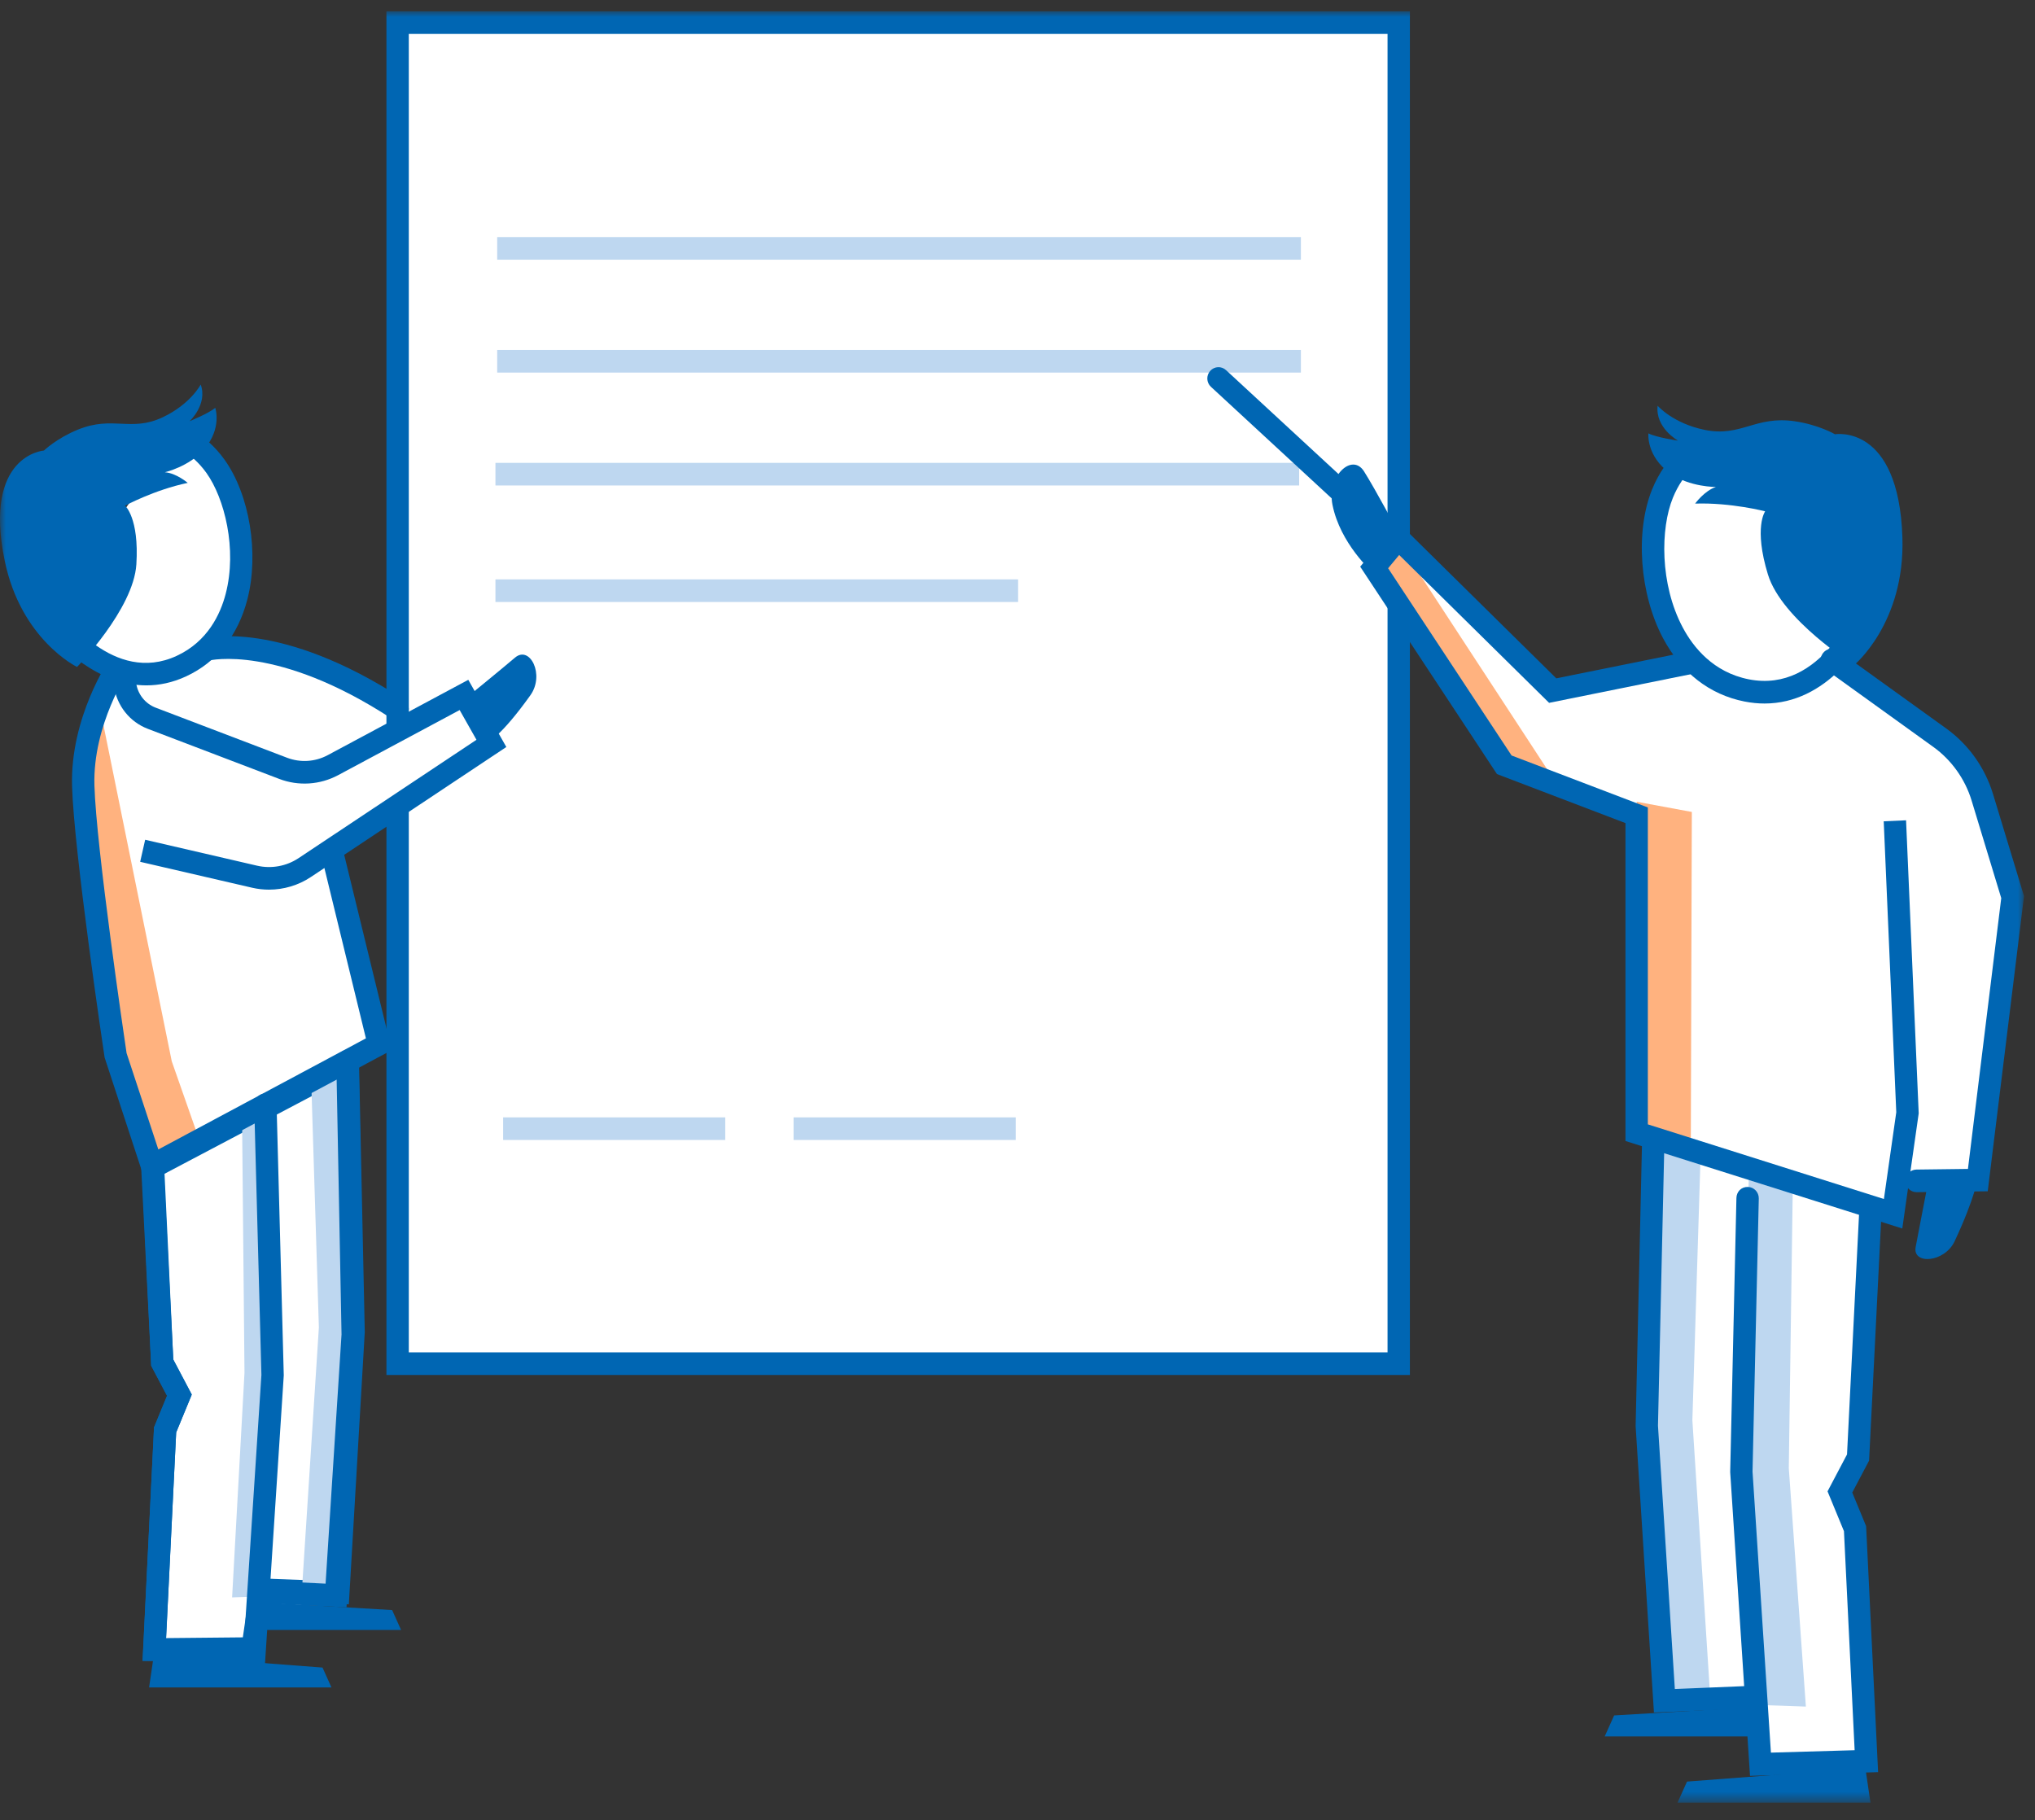
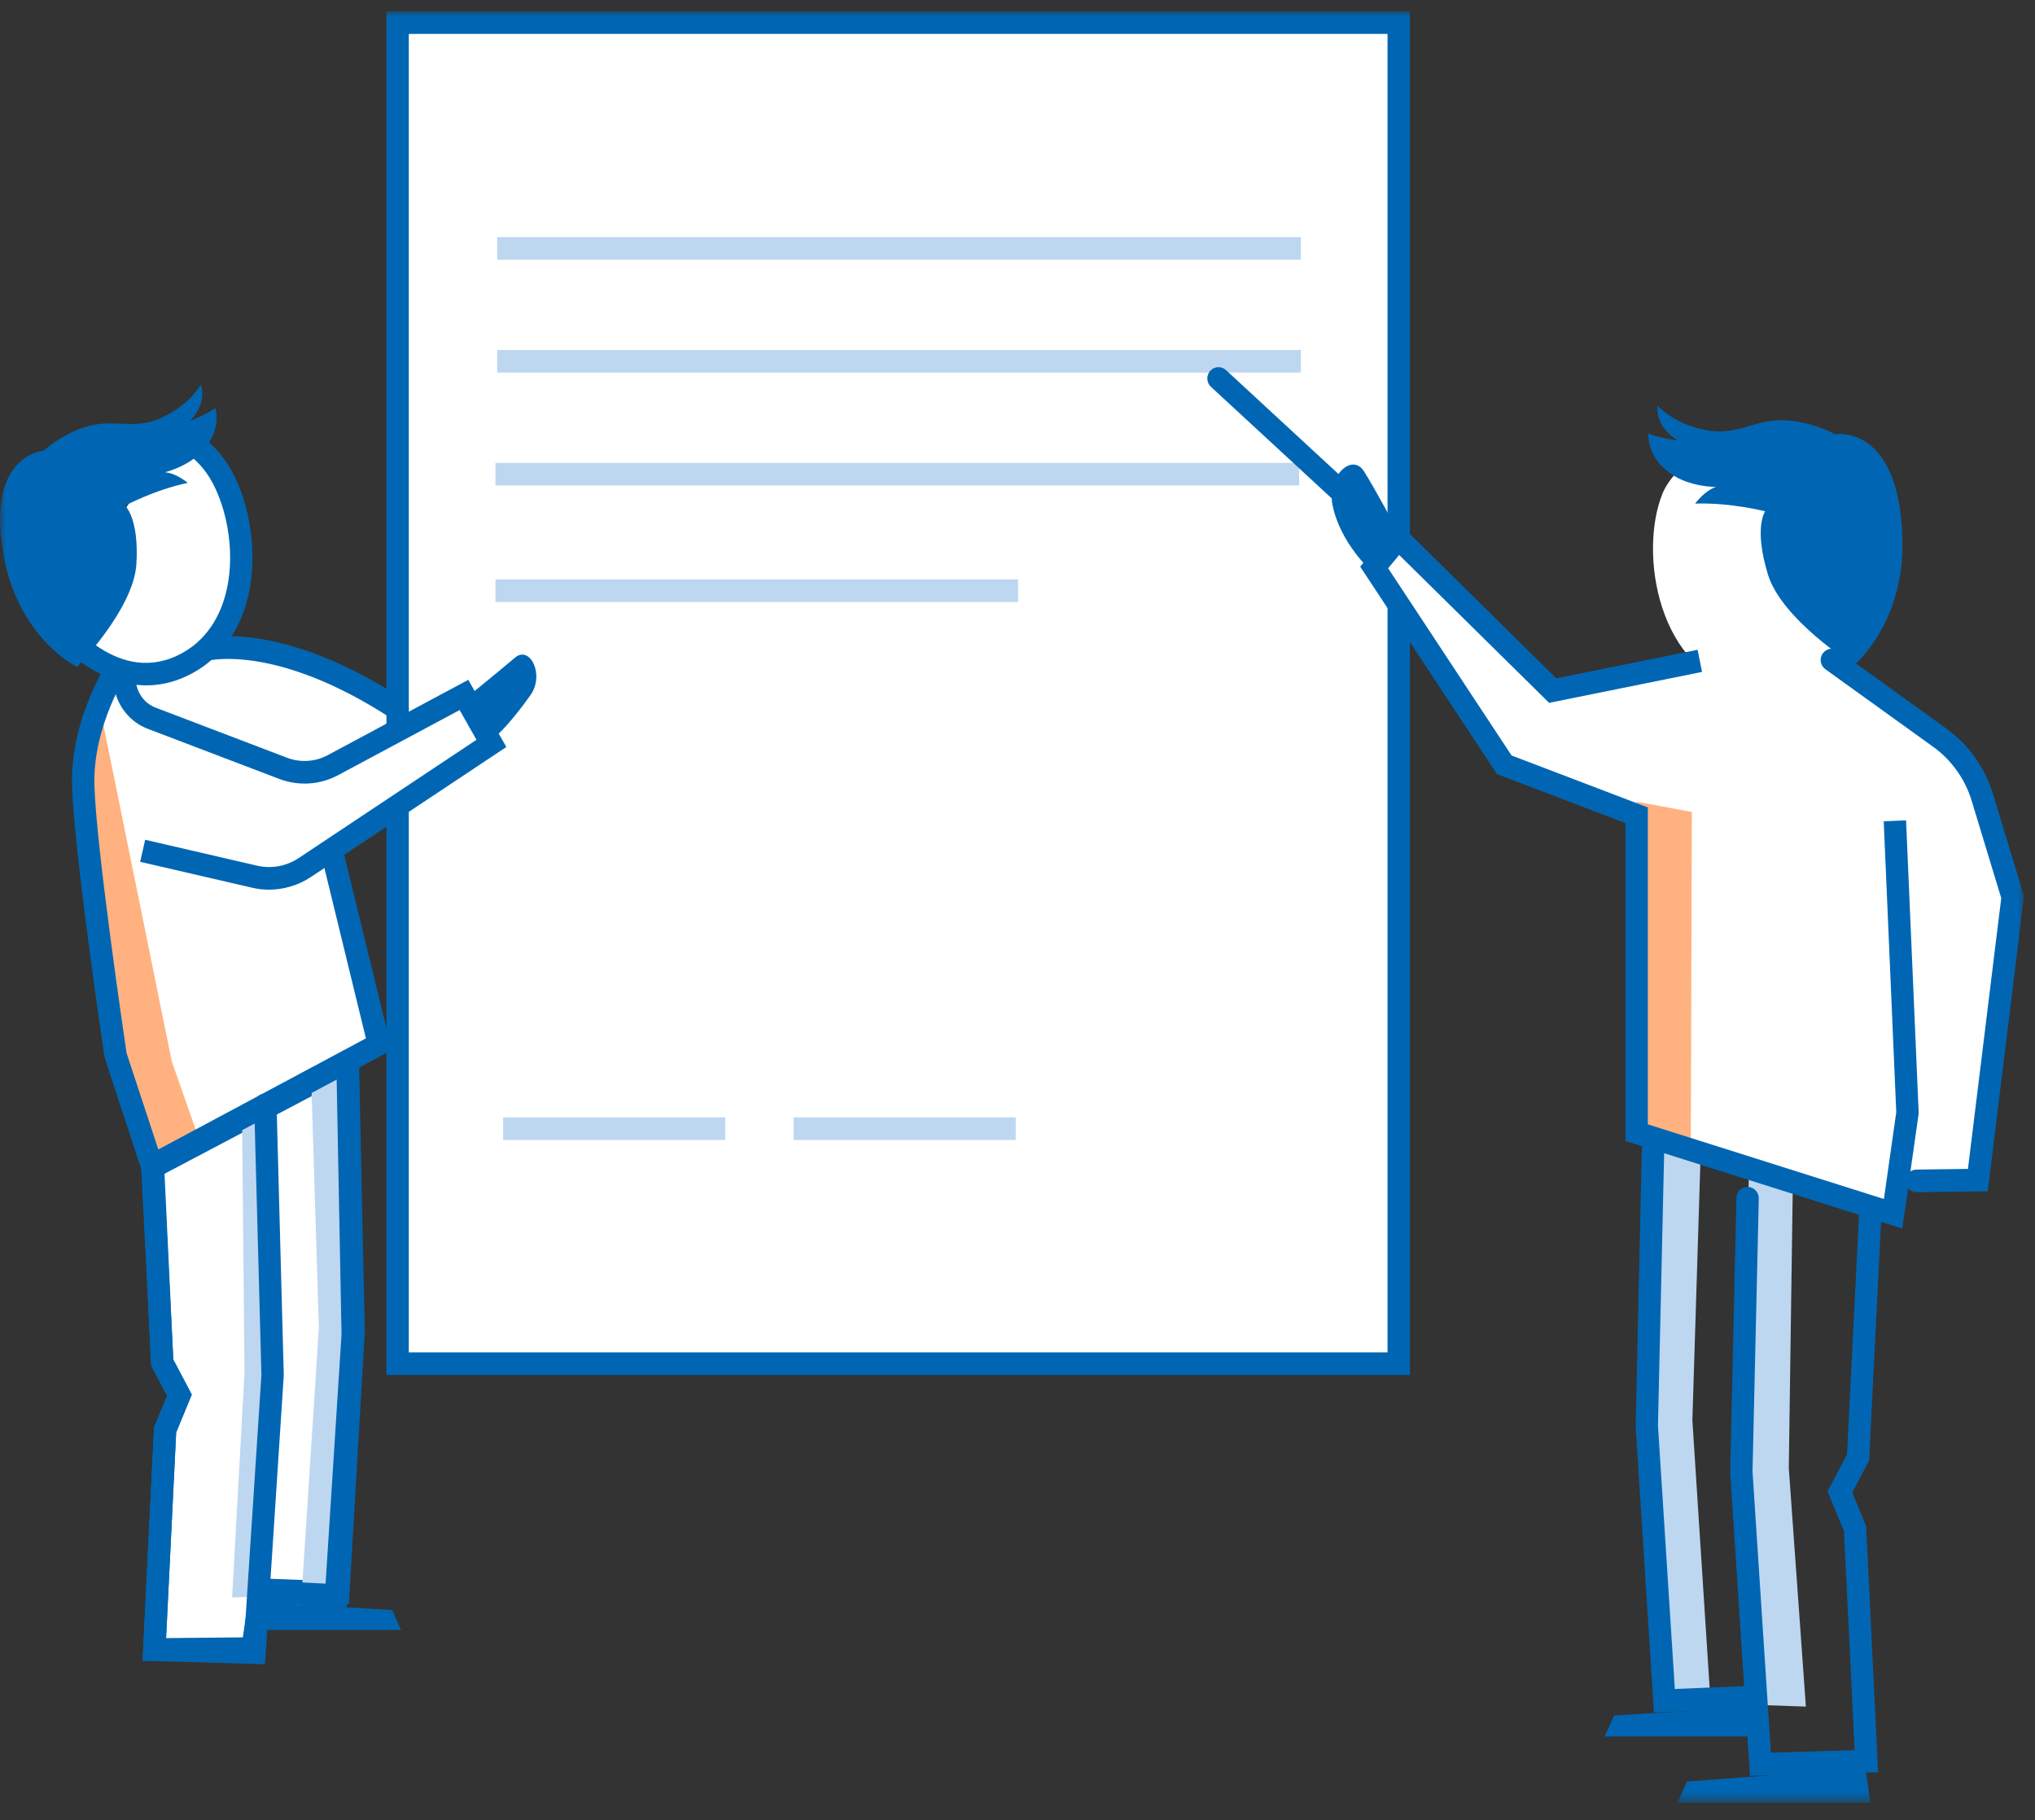
<svg xmlns="http://www.w3.org/2000/svg" xmlns:xlink="http://www.w3.org/1999/xlink" width="180px" height="161px" viewBox="0 0 180 161" version="1.1">
  <rect x="0" y="0" width="180" height="161" fill="#333333" stroke="none" />
  <title>illu_personen-mit-dokument-xl_duotone</title>
  <defs>
    <polygon id="path-1" points="0 158.454 179.03 158.454 179.03 0 0 0" />
  </defs>
  <g id="Symbols" stroke="none" stroke-width="1" fill="none" fill-rule="evenodd">
    <g id="Group-57" transform="translate(0, 1)">
      <polygon id="Fill-1" fill="#FFFFFF" points="35.17 119.627 123.72 119.627 123.72 1.001 35.17 1.001" />
      <polygon id="Fill-2" fill="#BED7F0" points="70.192 99.839 89.841 99.839 89.841 97.839 70.192 97.839" />
      <polygon id="Fill-3" fill="#BED7F0" points="44.502 99.839 64.15 99.839 64.15 97.839 44.502 97.839" />
      <polygon id="Fill-4" fill="#BED7F0" points="43.978 21.971 115.067 21.971 115.067 19.971 43.978 19.971" />
      <polygon id="Fill-5" fill="#BED7F0" points="43.978 31.958 115.067 31.958 115.067 29.958 43.978 29.958" />
      <polygon id="Fill-6" fill="#BED7F0" points="43.823 41.944 114.912 41.944 114.912 39.944 43.823 39.944" />
      <polygon id="Fill-7" fill="#BED7F0" points="43.823 52.251 90.054 52.251 90.054 50.251 43.823 50.251" />
      <g id="Group-56">
        <polygon id="Path-2" fill="#FFFFFF" points="13.5 102 14.5 120.5 15.5 122.5 14.5 125.5 14 145 22.5 145 23.5 141 29.5 141 31.5 117 30.5 93" />
        <path d="M19.498,55.658 L35.737,61.646 L28.595,70.31 L33.667,91.349 L13.477,102.269 L10.273,92.376 C10.273,92.376 6.561,72.248 7.321,66.448 C8.079,60.649 10.441,57.408 10.441,57.408 L19.498,55.658 Z" id="Fill-8" fill="#FFFFFF" />
        <path d="M15.583,125.708 L14.687,143.902 L21.479,143.836 L22.244,138.593 L28.997,138.846 L30.288,116.794 L29.816,94.775 L14.497,102.858 L15.327,119.262 L16.963,122.361 L15.583,125.708 Z M12.606,145.924 L13.625,125.261 L14.776,122.467 L13.374,119.809 L12.458,101.679 L31.724,91.512 L32.265,116.832 L30.856,140.916 L23.942,140.657 L23.188,145.818 L12.606,145.924 Z" id="Fill-10" fill="#0066B3" />
-         <path d="M8.783,61.329 L15.194,92.885 L17.556,99.623 L13.338,101.84 L10.64,94.506 C10.64,94.506 4.65,62.352 8.783,61.329" id="Fill-12" fill="#FFB27F" />
+         <path d="M8.783,61.329 L15.194,92.885 L17.556,99.623 L13.338,101.84 C10.64,94.506 4.65,62.352 8.783,61.329" id="Fill-12" fill="#FFB27F" />
        <polygon id="Fill-14" fill="#BED7F0" points="30.821 93.992 27.53 94.674 28.205 116.423 26.687 139.962 29.976 139.962 31.411 116.167" />
        <polygon id="Fill-16" fill="#BED7F0" points="23.684 96.385 21.407 97.493 21.626 120.431 20.53 140.303 23.06 140.218 24.157 120.261" />
        <path d="M23.436,146.213 L12.618,145.901 L13.624,125.261 L14.775,122.467 L13.373,119.808 L12.54,102.142 C12.514,101.59 12.936,101.121 13.482,101.095 C14.011,101.055 14.49,101.493 14.516,102.046 L15.328,119.263 L16.962,122.361 L15.583,125.708 L14.692,143.959 L21.588,144.158 L23.123,120.621 L22.484,96.753 C22.469,96.2 22.9,95.741 23.446,95.726 C23.967,95.717 24.447,96.146 24.462,96.698 L25.1,120.659 L23.436,146.213 Z" id="Fill-18" fill="#0066B3" />
        <path d="M12.867,103.551 L9.252,92.541 C9.141,91.8 6.541,74.334 6.374,68.54 C6.198,62.484 9.608,57.41 9.754,57.197 C10.062,56.742 10.677,56.628 11.127,56.942 C11.577,57.254 11.691,57.876 11.382,58.331 C11.351,58.378 8.194,63.095 8.352,68.482 C8.51,73.953 10.995,90.806 11.196,92.157 L14.004,100.678 L32.366,90.85 L28.359,74.408 C28.227,73.872 28.552,73.33 29.083,73.198 C29.612,73.064 30.148,73.394 30.278,73.93 L34.655,91.887 L12.867,103.551 Z" id="Fill-20" fill="#0066B3" />
        <path d="M35.169,62.722 C34.985,62.722 34.799,62.67 34.634,62.562 C24.536,55.972 18.547,57.412 18.487,57.43 C17.958,57.57 17.42,57.248 17.282,56.717 C17.143,56.186 17.452,55.642 17.976,55.498 C18.249,55.421 24.778,53.749 35.706,60.882 C36.166,61.181 36.297,61.8 36.001,62.264 C35.811,62.561 35.493,62.722 35.169,62.722" id="Fill-22" fill="#0066B3" />
        <path d="M30.648,141.179 L23.222,140.812 C22.676,140.784 22.257,140.316 22.283,139.764 C22.309,139.212 22.767,138.772 23.319,138.814 L28.799,139.085 L30.209,117.04 L29.747,92.903 C29.736,92.35 30.171,91.894 30.716,91.883 L30.736,91.883 C31.274,91.883 31.714,92.319 31.725,92.864 L32.185,117.085 L30.648,141.179 Z" id="Fill-24" fill="#0066B3" />
-         <polygon id="Fill-26" fill="#0066B3" points="29.319 148.267 13.186 148.267 13.613 145.372 28.528 146.508" />
        <polygon id="Fill-28" fill="#0066B3" points="35.476 143.182 22.871 143.182 23.298 140.751 34.685 141.422" />
        <mask id="mask-2" fill="white">
          <use xlink:href="#path-1" />
        </mask>
        <g id="Clip-31" />
        <path d="M36.159,118.627 L122.731,118.627 L122.731,2 L36.159,2 L36.159,118.627 Z M34.181,120.627 L124.709,120.627 L124.709,0 L34.181,0 L34.181,120.627 Z" id="Fill-30" fill="#0066B3" mask="url(#mask-2)" />
        <polygon id="Fill-32" fill="#FFFFFF" mask="url(#mask-2)" points="41.145 60.734 43.338 64.657 26.468 76.172 21.437 65.678 26.945 67.948" />
        <path d="M23.792,77.696 C23.294,77.696 22.794,77.64 22.302,77.526 L12.398,75.233 L12.84,73.283 L22.744,75.577 C23.995,75.867 25.333,75.624 26.406,74.91 L42.145,64.439 L40.657,61.809 L29.911,67.567 C28.302,68.429 26.401,68.551 24.699,67.901 L13.075,63.47 C11.469,62.859 10.323,61.411 10.085,59.692 L9.747,57.254 L11.705,56.976 L12.043,59.415 C12.181,60.408 12.844,61.246 13.772,61.599 L25.397,66.03 C26.57,66.476 27.877,66.394 28.985,65.8 L41.422,59.135 L44.785,65.078 L27.493,76.58 C26.393,77.313 25.097,77.696 23.792,77.696" id="Fill-33" fill="#0066B3" mask="url(#mask-2)" />
        <path d="M41.715,60.344 C41.715,60.344 44.265,58.265 45.554,57.171 C46.867,56.057 48.209,58.682 46.913,60.501 C44.252,64.23 43.084,64.702 43.084,64.702 L41.715,60.344 Z" id="Fill-34" fill="#0066B3" mask="url(#mask-2)" />
        <polygon id="Fill-35" fill="#FFFFFF" mask="url(#mask-2)" points="149.102 57.311 137.058 59.747 123.408 46.283 121.266 48.854 132.776 66.309 144.486 70.775 144.486 98.852 167.169 106.024 167.772 103.092 174.909 103.092 177.853 78.014 173.481 65.565 162.508 57.537" />
-         <polygon id="Fill-36" fill="#FFFFFF" mask="url(#mask-2)" points="165.006 105.708 145.913 99.573 145.2 125.554 146.983 150.271 155.013 149.55 155.682 155.323 165.05 154.917 164.114 134.71 162.82 131.102 164.336 127.854" />
        <path d="M152.359,37.807 C152.359,37.807 148.171,39.912 147.054,42.655 C144.916,47.906 146.646,58.521 154.49,60.073 C161.854,61.529 165.203,52.72 165.203,52.72 L152.359,37.807 Z" id="Fill-37" fill="#FFFFFF" mask="url(#mask-2)" />
-         <polygon id="Fill-38" fill="#FFB27F" mask="url(#mask-2)" points="137.549 68.117 133.177 66.673 121.346 49.533 123.631 46.827" />
        <polygon id="Fill-39" fill="#FFB27F" mask="url(#mask-2)" points="144.775 69.921 149.646 70.823 149.556 100.051 144.686 98.878" />
        <polygon id="Fill-40" fill="#BED7F0" mask="url(#mask-2)" points="146.929 100.911 150.408 101.633 149.694 124.637 151.3 149.534 147.821 149.534 146.304 124.366" />
        <polygon id="Fill-41" fill="#BED7F0" mask="url(#mask-2)" points="154.691 102.986 158.58 103.618 158.223 128.877 159.734 149.96 155.137 149.804 153.976 128.696" />
        <path d="M154.793,156.087 L153.039,129.212 L153.59,104.97 C153.603,104.418 154.018,103.979 154.603,103.993 C155.148,104.006 155.581,104.464 155.568,105.017 L155.015,129.17 L156.641,154.032 L164.047,153.818 L163.102,134.444 L161.65,130.921 L163.373,127.655 L164.455,106.044 C164.482,105.492 164.966,105.075 165.492,105.096 C166.038,105.124 166.457,105.594 166.431,106.146 L165.325,128.202 L163.836,131.026 L165.061,133.997 L166.122,155.76 L154.793,156.087 Z" id="Fill-42" fill="#0066B3" mask="url(#mask-2)" />
        <path d="M146.295,150.483 L144.675,125.151 L145.248,99.713 C145.261,99.168 145.701,98.734 146.237,98.734 L146.261,98.734 C146.807,98.748 147.239,99.206 147.226,99.757 L146.651,125.111 L148.143,148.405 L154.896,148.126 C155.415,148.077 155.903,148.531 155.925,149.084 C155.947,149.636 155.523,150.101 154.977,150.125 L146.295,150.483 Z" id="Fill-43" fill="#0066B3" mask="url(#mask-2)" />
-         <path d="M156.077,61.231 C155.506,61.231 154.914,61.174 154.3,61.053 C151.214,60.443 148.723,58.505 147.099,55.453 C145.022,51.549 144.619,46.007 146.139,42.274 C147.377,39.232 149.463,38.088 149.55,38.042 C150.035,37.783 150.632,37.969 150.887,38.458 C151.141,38.943 150.96,39.545 150.483,39.805 C150.409,39.846 148.917,40.706 147.969,43.036 C146.869,45.734 146.802,50.671 148.842,54.505 C149.772,56.254 151.54,58.469 154.681,59.09 C161.16,60.374 164.251,52.441 164.28,52.361 C164.476,51.845 165.048,51.589 165.559,51.787 C166.068,51.985 166.323,52.564 166.127,53.08 C164.985,56.083 161.52,61.231 156.077,61.231" id="Fill-44" fill="#0066B3" mask="url(#mask-2)" />
        <polygon id="Fill-45" fill="#0066B3" mask="url(#mask-2)" points="148.384 158.454 165.446 158.454 164.995 155.392 149.22 156.594" />
        <polygon id="Fill-46" fill="#0066B3" mask="url(#mask-2)" points="141.938 152.602 155.27 152.602 154.818 150.031 142.774 150.742" />
        <path d="M146.62,34.891 C146.62,34.891 147.967,36.451 150.79,37.027 C154.006,37.683 155.249,35.753 158.753,36.264 C160.877,36.574 162.31,37.414 162.31,37.414 C162.31,37.414 167.94,36.44 168.271,46.534 C168.52,54.113 164.001,57.832 164.001,57.832 C164.001,57.832 157.607,53.838 156.376,49.814 C155.103,45.649 156.131,44.231 156.131,44.231 C156.131,44.231 153.107,43.443 149.937,43.547 C149.937,43.547 150.762,42.404 151.783,42.074 C151.783,42.074 149.463,42.104 147.733,40.872 C145.596,39.351 145.804,37.336 145.804,37.336 C146.542,37.703 148.427,37.979 148.427,37.979 C148.427,37.979 146.4,36.856 146.62,34.891" id="Fill-47" fill="#0066B3" mask="url(#mask-2)" />
        <polygon id="Fill-48" fill="#0066B3" mask="url(#mask-2)" points="168.262 107.67 143.776 99.929 143.776 71.808 132.41 67.473 120.313 49.125 123.616 45.157 137.656 59.004 150.159 56.476 150.547 58.437 137.021 61.172 123.76 48.091 122.782 49.266 133.702 65.828 145.755 70.425 145.755 98.458 166.635 105.061 167.729 97.385 166.619 71.649 168.595 71.562 169.713 97.484 169.7 97.577" />
        <path d="M123.703,46.126 C123.703,46.126 121.706,42.373 120.656,40.704 C119.586,39.004 117.36,41.142 117.859,43.646 C118.543,47.091 121.381,49.596 121.381,49.596 L123.703,46.126 Z" id="Fill-49" fill="#0066B3" mask="url(#mask-2)" />
-         <path d="M170.574,103.448 C170.574,103.448 169.734,107.753 169.444,109.307 C169.149,110.89 172,110.701 172.894,108.792 C174.725,104.879 174.92,103.246 174.92,103.246 L170.574,103.448 Z" id="Fill-50" fill="#0066B3" mask="url(#mask-2)" />
        <path d="M169.524,104.456 C168.983,104.456 168.542,104.017 168.535,103.469 C168.528,102.916 168.966,102.463 169.511,102.456 L174.069,102.399 L177.014,78.444 L174.391,69.811 C173.813,67.909 172.611,66.227 171.009,65.073 L161.456,58.196 C161.011,57.876 160.907,57.252 161.224,56.802 C161.541,56.352 162.157,56.247 162.604,56.567 L172.156,63.444 C174.112,64.852 175.576,66.904 176.282,69.224 L179.029,78.267 L175.819,104.378 L169.537,104.456 L169.524,104.456 Z" id="Fill-51" fill="#0066B3" mask="url(#mask-2)" />
        <path d="M120.692,45.412 C120.454,45.412 120.216,45.325 120.025,45.15 L107.111,33.217 C106.708,32.844 106.68,32.212 107.048,31.804 C107.417,31.395 108.043,31.369 108.445,31.74 L121.36,43.674 C121.762,44.047 121.79,44.679 121.422,45.087 C121.227,45.303 120.96,45.412 120.692,45.412" id="Fill-52" fill="#0066B3" mask="url(#mask-2)" />
        <path d="M15.519,37.483 C15.519,37.483 17.43,37.975 19.058,40.246 C22.175,44.592 22.916,54.736 16.047,57.922 C9.601,60.913 4.588,53.569 4.588,53.569 L15.519,37.483 Z" id="Fill-53" fill="#FFFFFF" mask="url(#mask-2)" />
        <path d="M12.952,59.626 C8.753,59.626 5.269,56.329 3.774,54.138 C3.463,53.684 3.577,53.062 4.025,52.748 C4.473,52.434 5.09,52.547 5.401,53 C5.588,53.272 10.033,59.616 15.635,57.012 C18.366,55.745 19.496,53.329 19.964,51.524 C20.994,47.56 19.853,43.057 18.257,40.832 C16.882,38.915 15.33,38.466 15.265,38.448 C14.743,38.303 14.428,37.757 14.568,37.226 C14.707,36.695 15.238,36.375 15.765,36.513 C15.857,36.536 18.041,37.125 19.858,39.658 C22.083,42.761 22.933,47.965 21.877,52.032 C21.05,55.219 19.178,57.569 16.46,58.83 C15.255,59.389 14.078,59.625 12.952,59.626" id="Fill-54" fill="#0066B3" mask="url(#mask-2)" />
        <path d="M17.752,33.014 C17.752,33.014 16.857,34.749 14.389,35.912 C11.577,37.238 10.011,35.743 6.903,36.998 C5.02,37.76 3.886,38.854 3.886,38.854 C3.886,38.854 -1.502,39.223 0.411,48.573 C1.847,55.594 6.815,57.997 6.815,57.997 C6.815,57.997 11.814,52.892 12.062,48.917 C12.318,44.804 11.061,43.732 11.061,43.732 C11.061,43.732 13.667,42.328 16.604,41.714 C16.604,41.714 15.594,40.848 14.584,40.774 C14.584,40.774 16.722,40.281 18.042,38.76 C19.671,36.882 19.039,35.077 19.039,35.077 C18.44,35.58 16.769,36.257 16.769,36.257 C16.769,36.257 18.385,34.771 17.752,33.014" id="Fill-55" fill="#0066B3" mask="url(#mask-2)" />
      </g>
    </g>
  </g>
</svg>